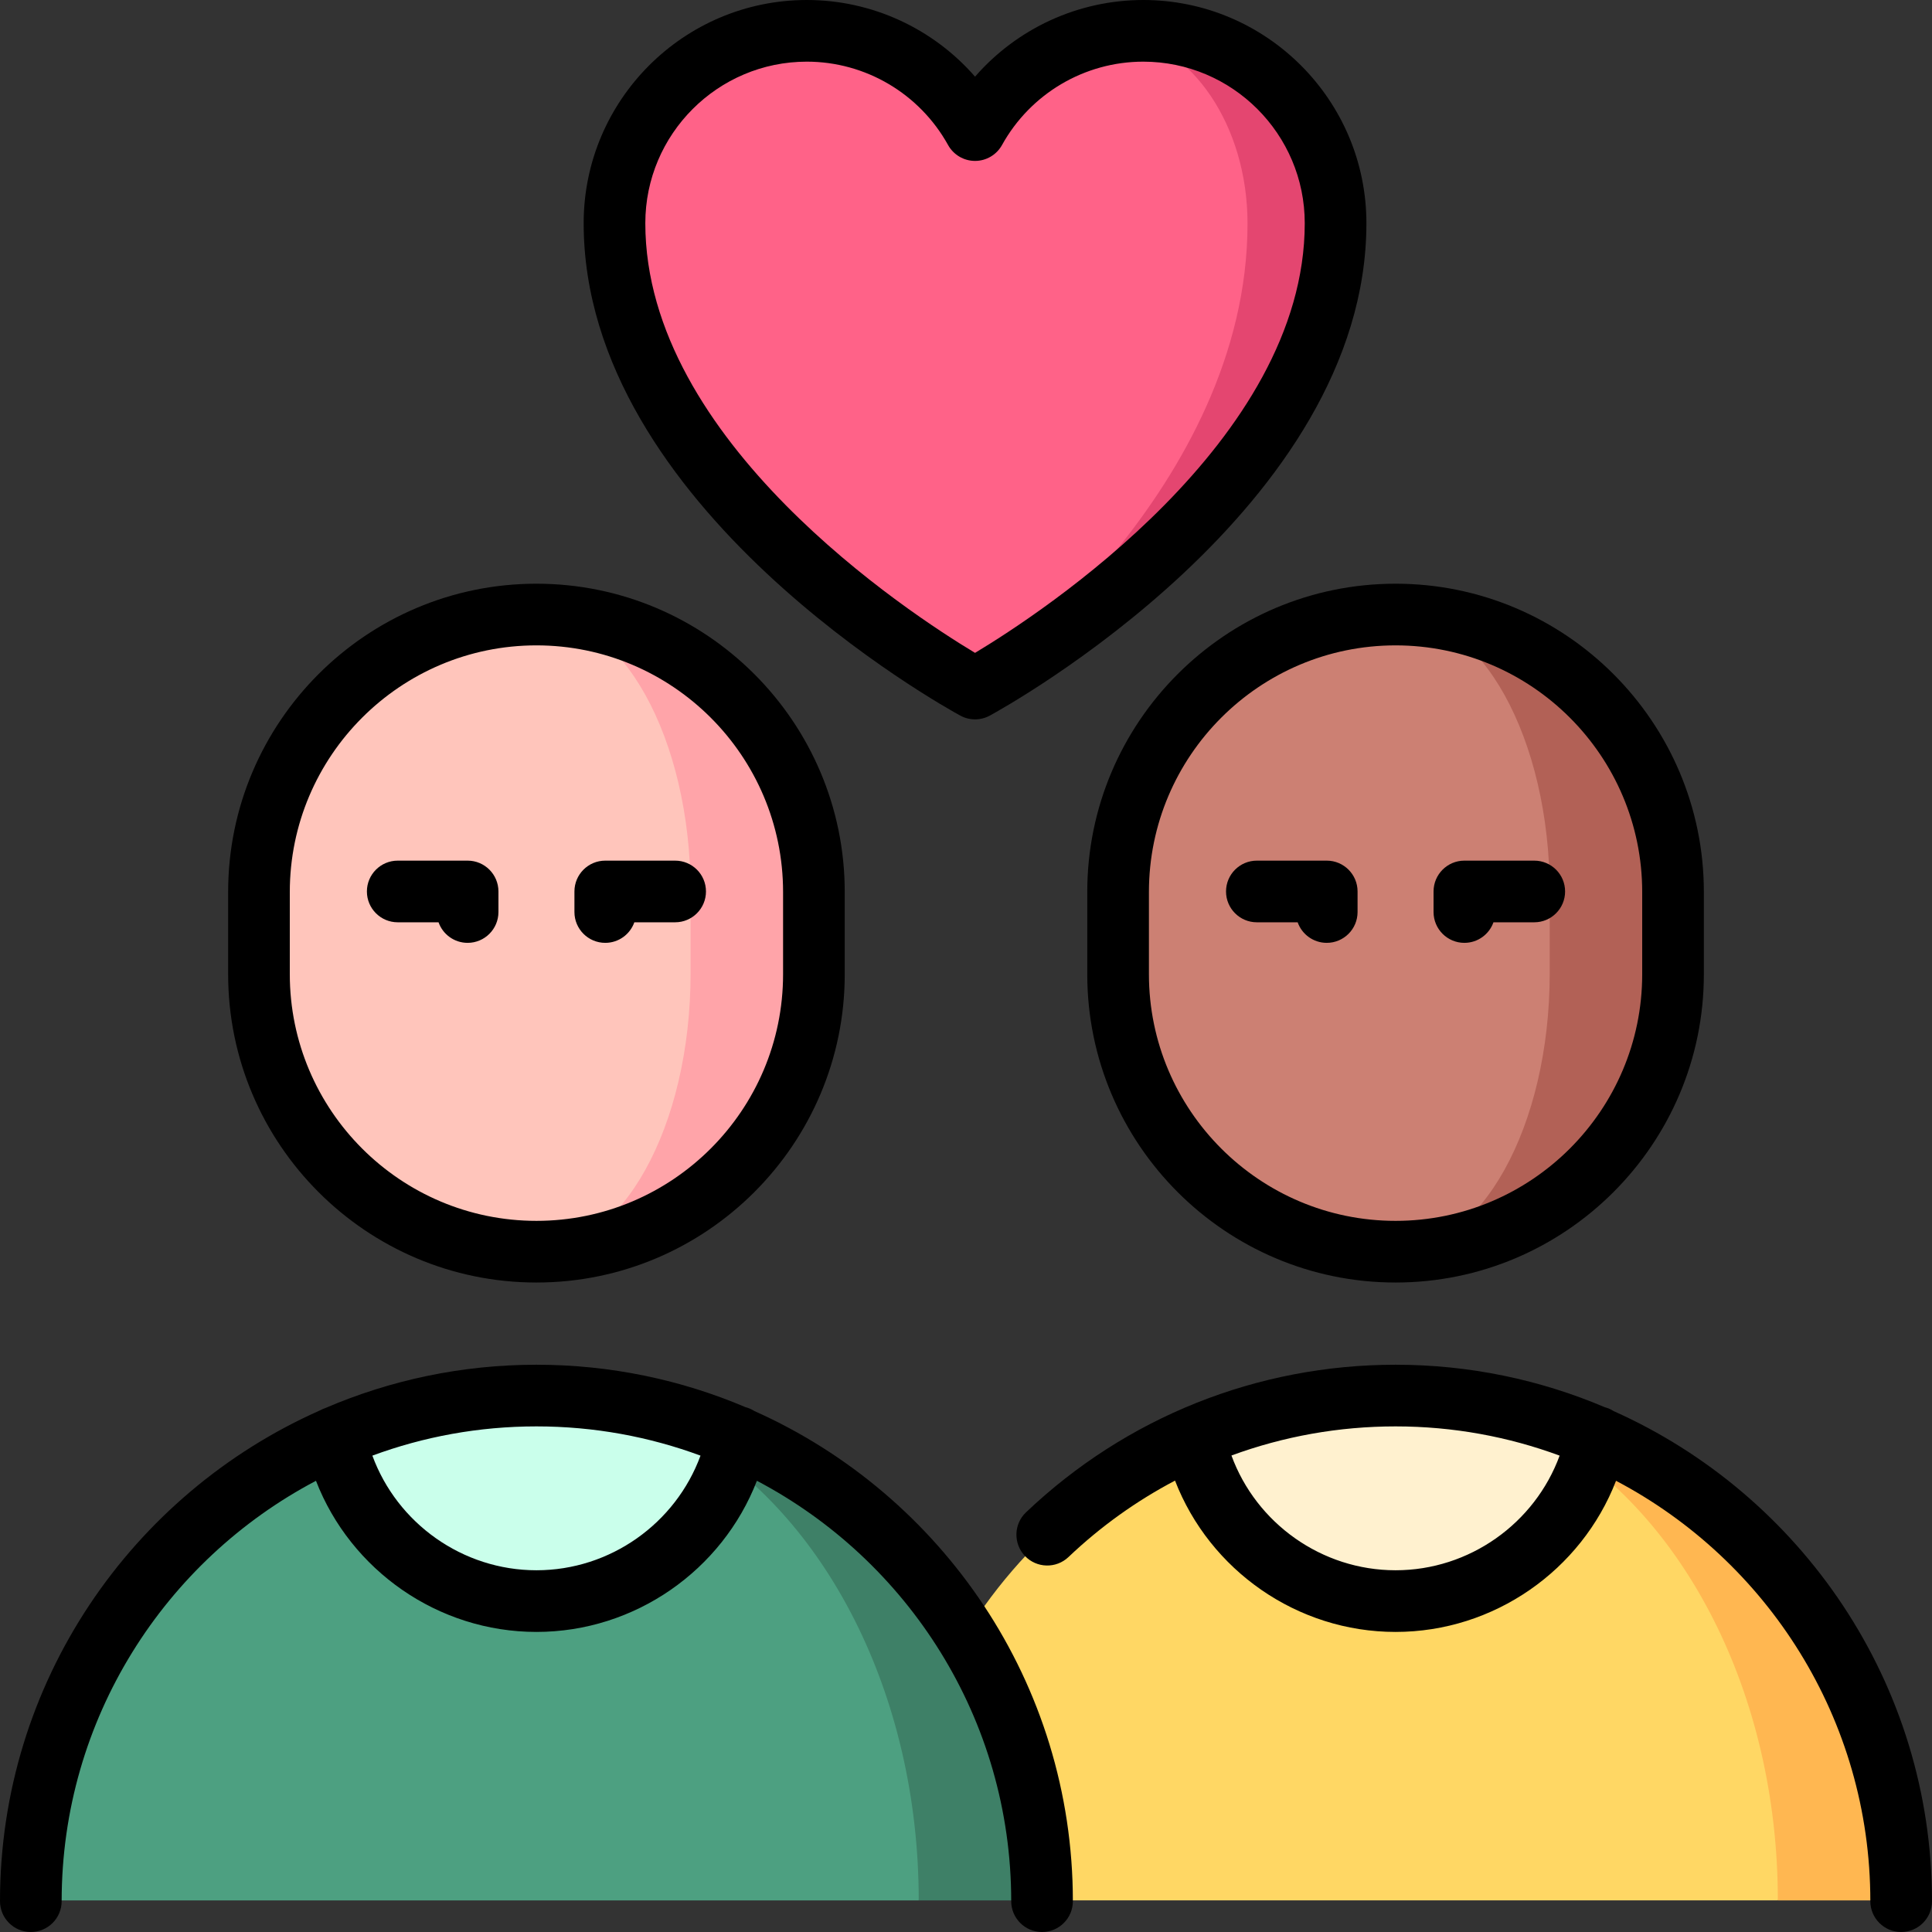
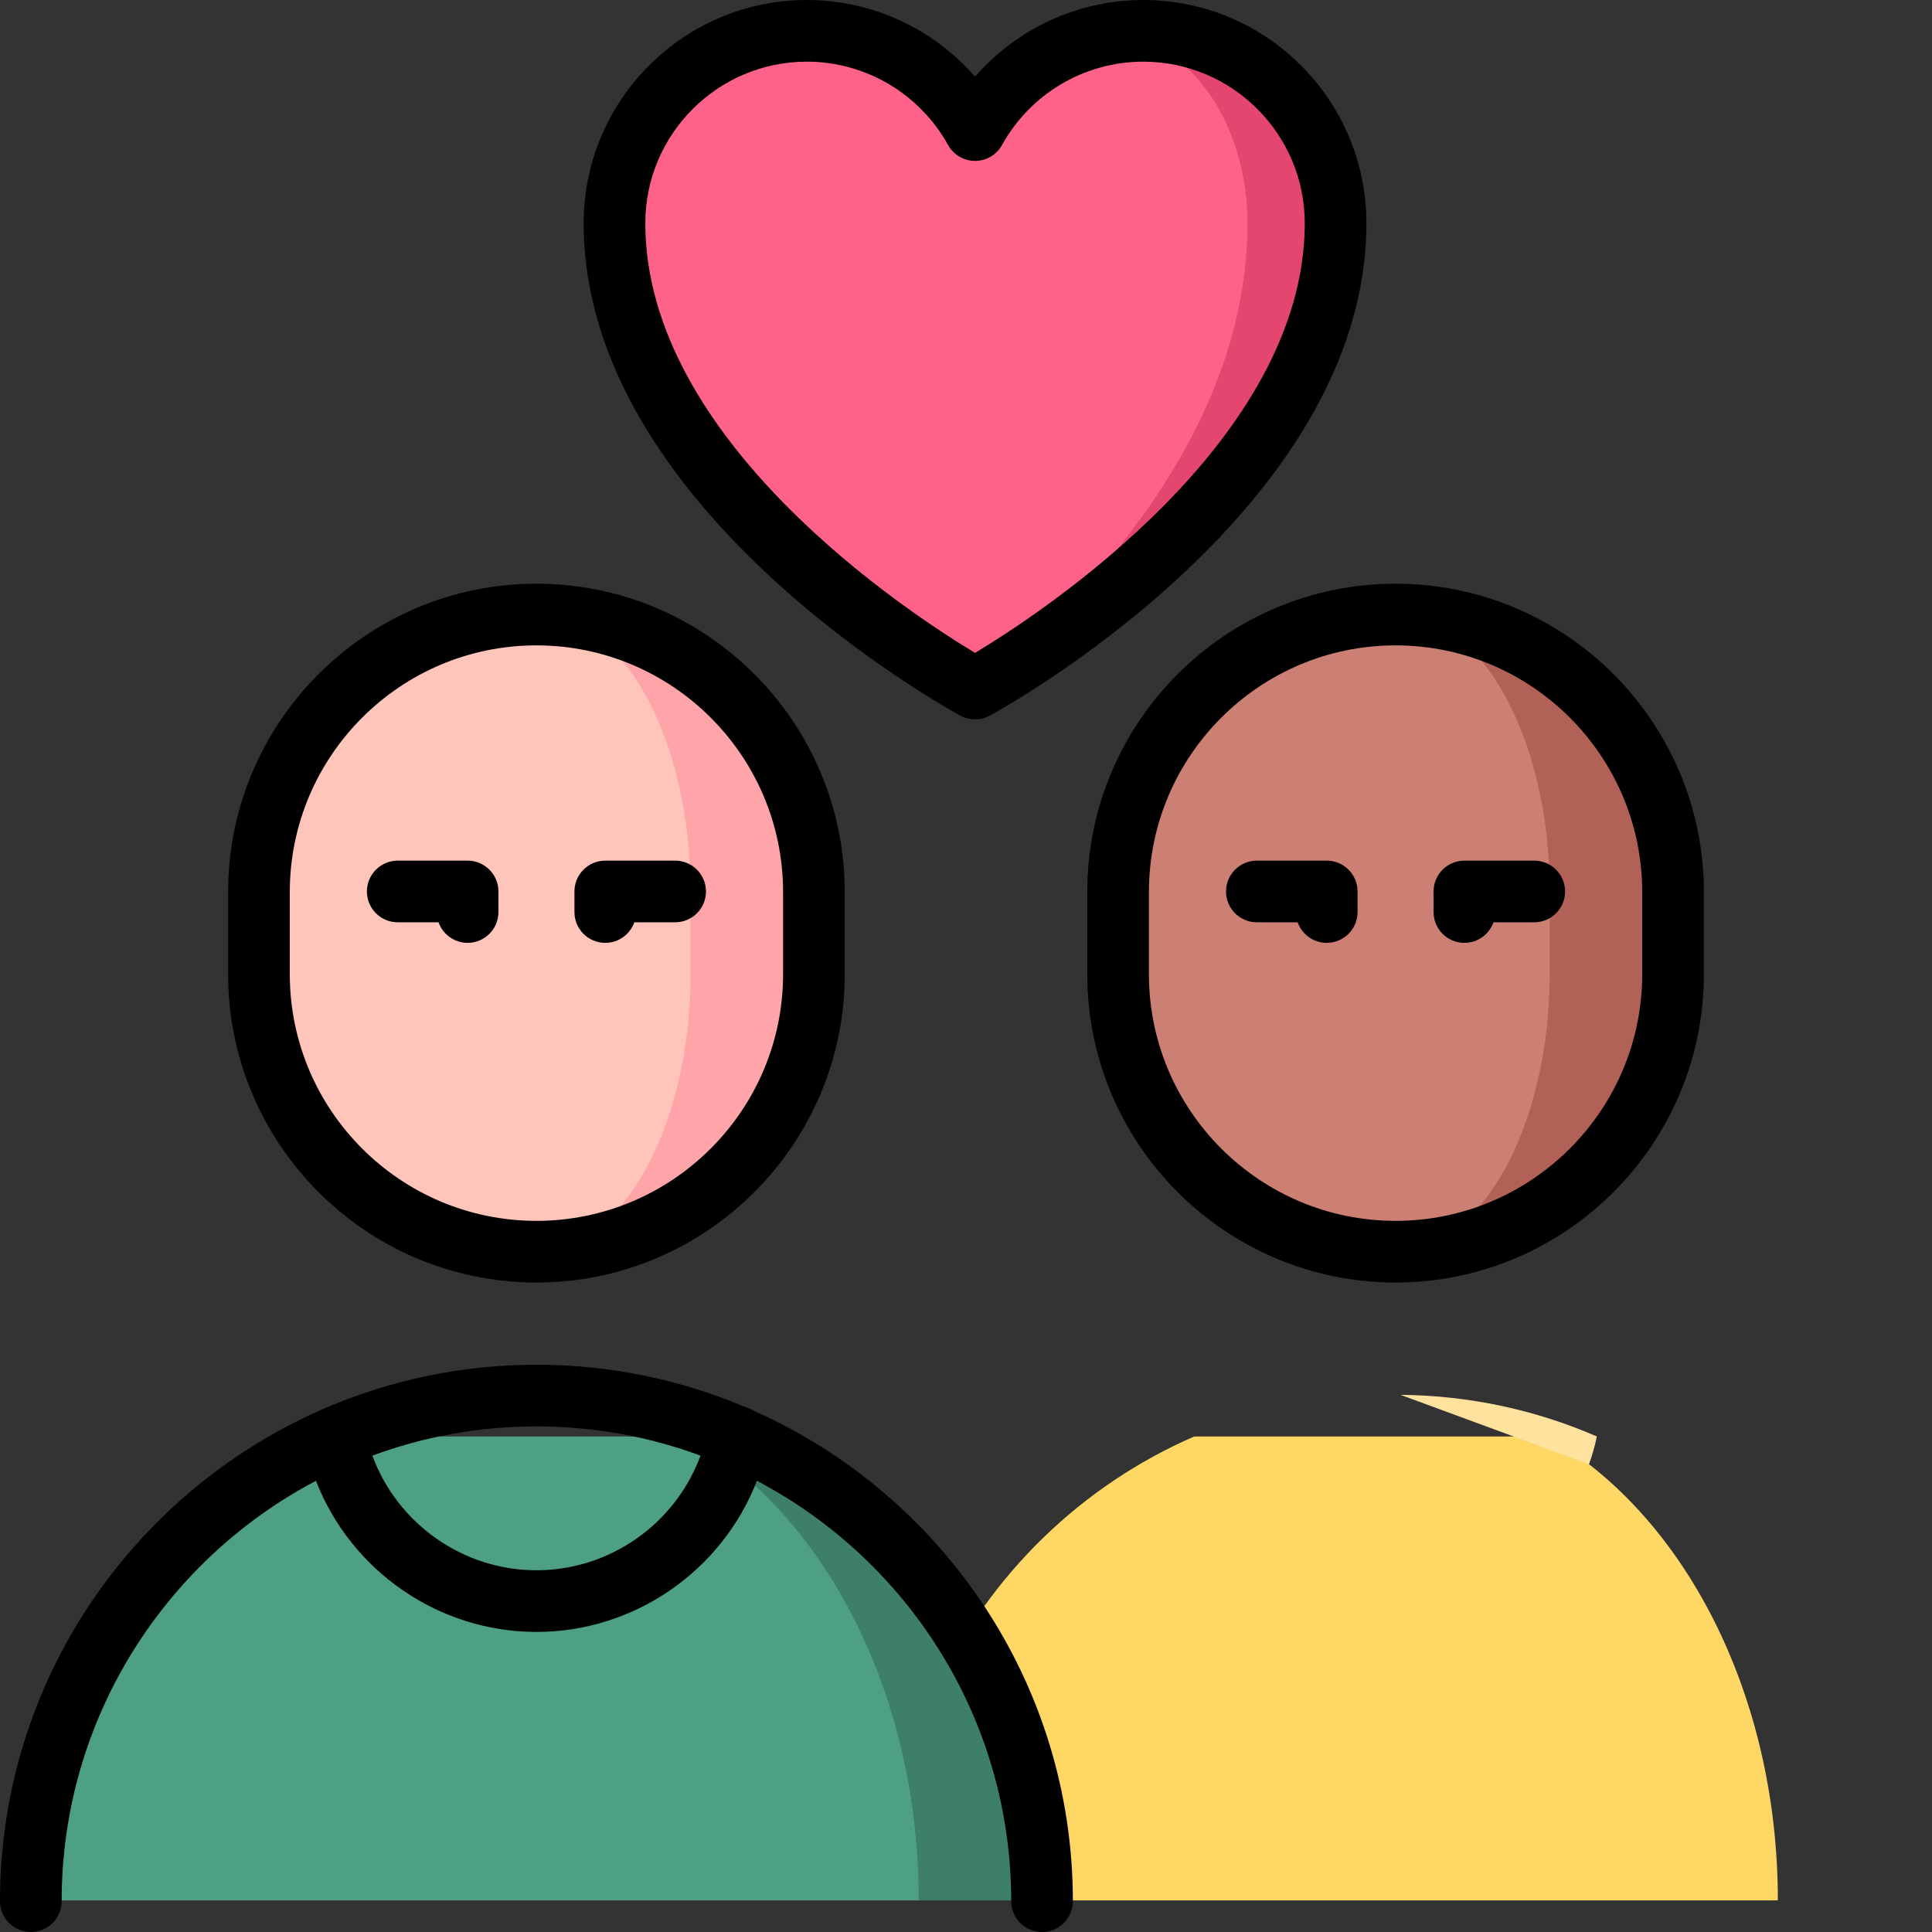
<svg xmlns="http://www.w3.org/2000/svg" height="800px" width="800px" version="1.1" id="Layer_1" viewBox="0 0 512 512" xml:space="preserve">
  <rect x="0" y="0" width="512" height="512" fill="#333333" stroke="none" />
  <path style="fill:#B26156;" d="M369.838,162.654v168.851c40.611,0,73.532-32.921,73.532-73.532v-21.787  C443.37,195.574,410.45,162.654,369.838,162.654z" />
  <path style="fill:#CC8073;" d="M369.838,162.654c22.561,0,40.851,32.921,40.851,73.532v21.787c0,40.611-18.29,73.532-40.851,73.532  c-40.611,0-73.532-32.921-73.532-73.532v-21.787C296.306,195.574,329.227,162.654,369.838,162.654z" />
-   <path style="fill:#FFB751;" d="M503.83,503.624h-32.681l-60.972-122.945h13.007C470.637,401.289,503.83,448.578,503.83,503.624z" />
  <path style="fill:#FFD764;" d="M410.177,380.678h-93.685c-29.849,12.965-54.055,36.485-67.908,65.852l27.568,57.093h194.996  C471.149,448.589,446.061,401.3,410.177,380.678z" />
  <path style="fill:#FFE29E;" d="M423.184,380.678c-0.523,2.527-1.22,4.978-2.081,7.364l-49.958-18.399  C389.632,369.818,407.225,373.739,423.184,380.678z" />
-   <path style="fill:#FFF1CF;" d="M421.104,388.043c-7.538,21.025-27.648,36.058-51.265,36.058c-26.297,0-48.237-18.639-53.346-43.422  c16.34-7.103,34.38-11.046,53.346-11.046c0.436,0,0.871,0,1.307,0.011C389.36,369.948,406.419,376.615,421.104,388.043z" />
  <path style="fill:#FFA4A9;" d="M142.162,162.654v168.851c40.611,0,73.532-32.921,73.532-73.532v-21.787  C215.694,195.574,182.773,162.654,142.162,162.654z" />
  <path style="fill:#FFC5BB;" d="M142.162,162.654c22.561,0,40.851,32.921,40.851,73.532v21.787c0,40.611-18.29,73.532-40.851,73.532  c-40.611,0-73.532-32.921-73.532-73.532v-21.787C68.63,195.574,101.55,162.654,142.162,162.654z" />
  <path style="fill:#3E8067;" d="M276.153,503.624h-32.681l-60.972-122.945h13.007C242.96,401.289,276.153,448.578,276.153,503.624z" />
  <path style="fill:#4DA081;" d="M243.472,503.624H8.17c0-55.045,33.193-102.335,80.645-122.945h93.685  C218.384,401.3,243.472,448.589,243.472,503.624z" />
  <path style="fill:#7BFFCD;" d="M195.508,380.678c-0.523,2.527-1.22,4.978-2.081,7.364l-49.958-18.399  C161.955,369.818,179.549,373.739,195.508,380.678z" />
-   <path style="fill:#CAFFEB;" d="M193.427,388.043c-7.538,21.025-27.648,36.058-51.265,36.058c-26.297,0-48.237-18.639-53.346-43.422  c16.34-7.103,34.38-11.046,53.346-11.046c0.436,0,0.871,0,1.307,0.011C161.683,369.948,178.742,376.615,193.427,388.043z" />
  <path style="fill:#E44670;" d="M302.855,8.376c-2.069,0-4.101,0.127-6.1,0.369l-38.289,173.481  c2.889-1.595,95.249-52.882,95.249-122.991C353.715,31.149,330.942,8.376,302.855,8.376z" />
  <path style="fill:#FF6288;" d="M296.754,8.746c19.076,3.05,33.853,24.494,33.853,50.49c0,69.935-69.635,121.153-72.142,122.991  c-0.046,0.023-0.07,0.035-0.07,0.035s-95.319-51.808-95.319-123.025c0-28.087,22.761-50.86,50.848-50.86  c19.156,0,35.794,10.606,44.471,26.238C266.125,20.67,280.209,10.721,296.754,8.746z" />
  <path d="M254.494,189.647c1.217,0.661,2.559,0.991,3.901,0.991c1.342,0,2.684-0.33,3.901-0.991  c4.075-2.215,99.817-55.111,99.817-130.501C362.115,26.532,335.582,0,302.97,0c-17.267,0-33.466,7.562-44.573,20.316  C247.288,7.562,231.09,0,213.822,0c-32.613,0-59.145,26.532-59.145,59.145C154.676,134.536,250.419,187.432,254.494,189.647z   M213.822,16.34c15.531,0,29.874,8.465,37.428,22.094c1.44,2.597,4.176,4.209,7.146,4.209c2.971,0,5.706-1.611,7.146-4.209  c7.554-13.629,21.895-22.094,37.427-22.094c23.602,0,42.804,19.202,42.804,42.804c0,57.754-69.924,103.387-87.378,113.874  c-17.454-10.487-87.379-56.121-87.379-113.874C171.017,35.543,190.219,16.34,213.822,16.34z" />
  <path d="M142.162,339.881c45.051,0,81.702-36.652,81.702-81.702v-21.787c0-45.051-36.652-81.702-81.702-81.702  S60.46,191.341,60.46,236.391v21.787C60.46,303.229,97.111,339.881,142.162,339.881z M76.8,236.391  c0-36.04,29.321-65.362,65.362-65.362s65.362,29.321,65.362,65.362v21.787c0,36.04-29.321,65.362-65.362,65.362  S76.8,294.219,76.8,258.179V236.391z" />
  <path d="M105.403,244.418h10.814c1.121,3.173,4.148,5.447,7.705,5.447c4.512,0,8.17-3.658,8.17-8.17v-5.447  c0-4.512-3.658-8.17-8.17-8.17h-18.519c-4.512,0-8.17,3.658-8.17,8.17S100.891,244.418,105.403,244.418z" />
  <path d="M160.401,249.865c3.558,0,6.584-2.273,7.705-5.447h10.814c4.512,0,8.17-3.658,8.17-8.17s-3.658-8.17-8.17-8.17h-18.519  c-4.512,0-8.17,3.658-8.17,8.17v5.447C152.231,246.207,155.889,249.865,160.401,249.865z" />
  <path d="M288.136,236.391v21.787c0,45.051,36.652,81.702,81.702,81.702s81.702-36.652,81.702-81.702v-21.787  c0-45.051-36.652-81.702-81.702-81.702S288.136,191.341,288.136,236.391z M369.838,171.03c36.04,0,65.362,29.321,65.362,65.362  v21.787c0,36.04-29.321,65.362-65.362,65.362s-65.362-29.321-65.362-65.362v-21.787C304.477,200.351,333.798,171.03,369.838,171.03z  " />
  <path d="M333.08,244.418h10.814c1.121,3.173,4.148,5.447,7.705,5.447c4.512,0,8.17-3.658,8.17-8.17v-5.447  c0-4.512-3.658-8.17-8.17-8.17H333.08c-4.512,0-8.17,3.658-8.17,8.17S328.568,244.418,333.08,244.418z" />
  <path d="M388.077,249.865c3.558,0,6.584-2.273,7.705-5.447h10.814c4.512,0,8.17-3.658,8.17-8.17s-3.658-8.17-8.17-8.17h-18.519  c-4.512,0-8.17,3.658-8.17,8.17v5.447C379.907,246.207,383.565,249.865,388.077,249.865z" />
  <path d="M199.949,373.955c-0.709-0.458-1.501-0.809-2.356-1.033c-17.042-7.243-35.777-11.254-55.431-11.254  c-19.862,0-38.783,4.101-55.97,11.491c-0.474,0.16-0.927,0.356-1.353,0.593C34.921,395.835,0,445.828,0,503.83  c0,4.512,3.658,8.17,8.17,8.17s8.17-3.658,8.17-8.17c0-48.301,27.363-90.324,67.396-111.405  c9.192,23.709,32.332,40.051,58.426,40.051c26.104,0,49.237-16.338,58.427-40.051c40.033,21.081,67.394,63.105,67.394,111.405  c0,4.512,3.658,8.17,8.17,8.17c4.512,0,8.17-3.658,8.17-8.17C284.323,446.006,249.62,396.143,199.949,373.955z M142.162,416.136  c-19.576,0-36.9-12.438-43.48-30.38c13.557-5.008,28.204-7.748,43.48-7.748s29.923,2.739,43.48,7.748  C179.063,403.701,161.746,416.136,142.162,416.136z" />
-   <path d="M427.626,373.955c-0.709-0.458-1.501-0.809-2.356-1.033c-17.042-7.243-35.777-11.254-55.431-11.254  c-36.622,0-71.403,13.893-97.937,39.119c-3.27,3.109-3.401,8.28-0.292,11.551c3.109,3.27,8.282,3.401,11.551,0.292  c8.536-8.116,18.04-14.898,28.233-20.254c9.18,23.736,32.333,40.102,58.445,40.102c26.104,0,49.237-16.338,58.427-40.051  c40.033,21.081,67.394,63.105,67.394,111.405c0,4.512,3.658,8.17,8.17,8.17s8.17-3.658,8.17-8.17  C512,446.006,477.296,396.143,427.626,373.955z M369.838,416.136c-19.587,0-36.92-12.453-43.491-30.411  c13.77-5.067,28.454-7.717,43.491-7.717c15.276,0,29.923,2.739,43.48,7.748C406.739,403.701,389.423,416.136,369.838,416.136z" />
</svg>